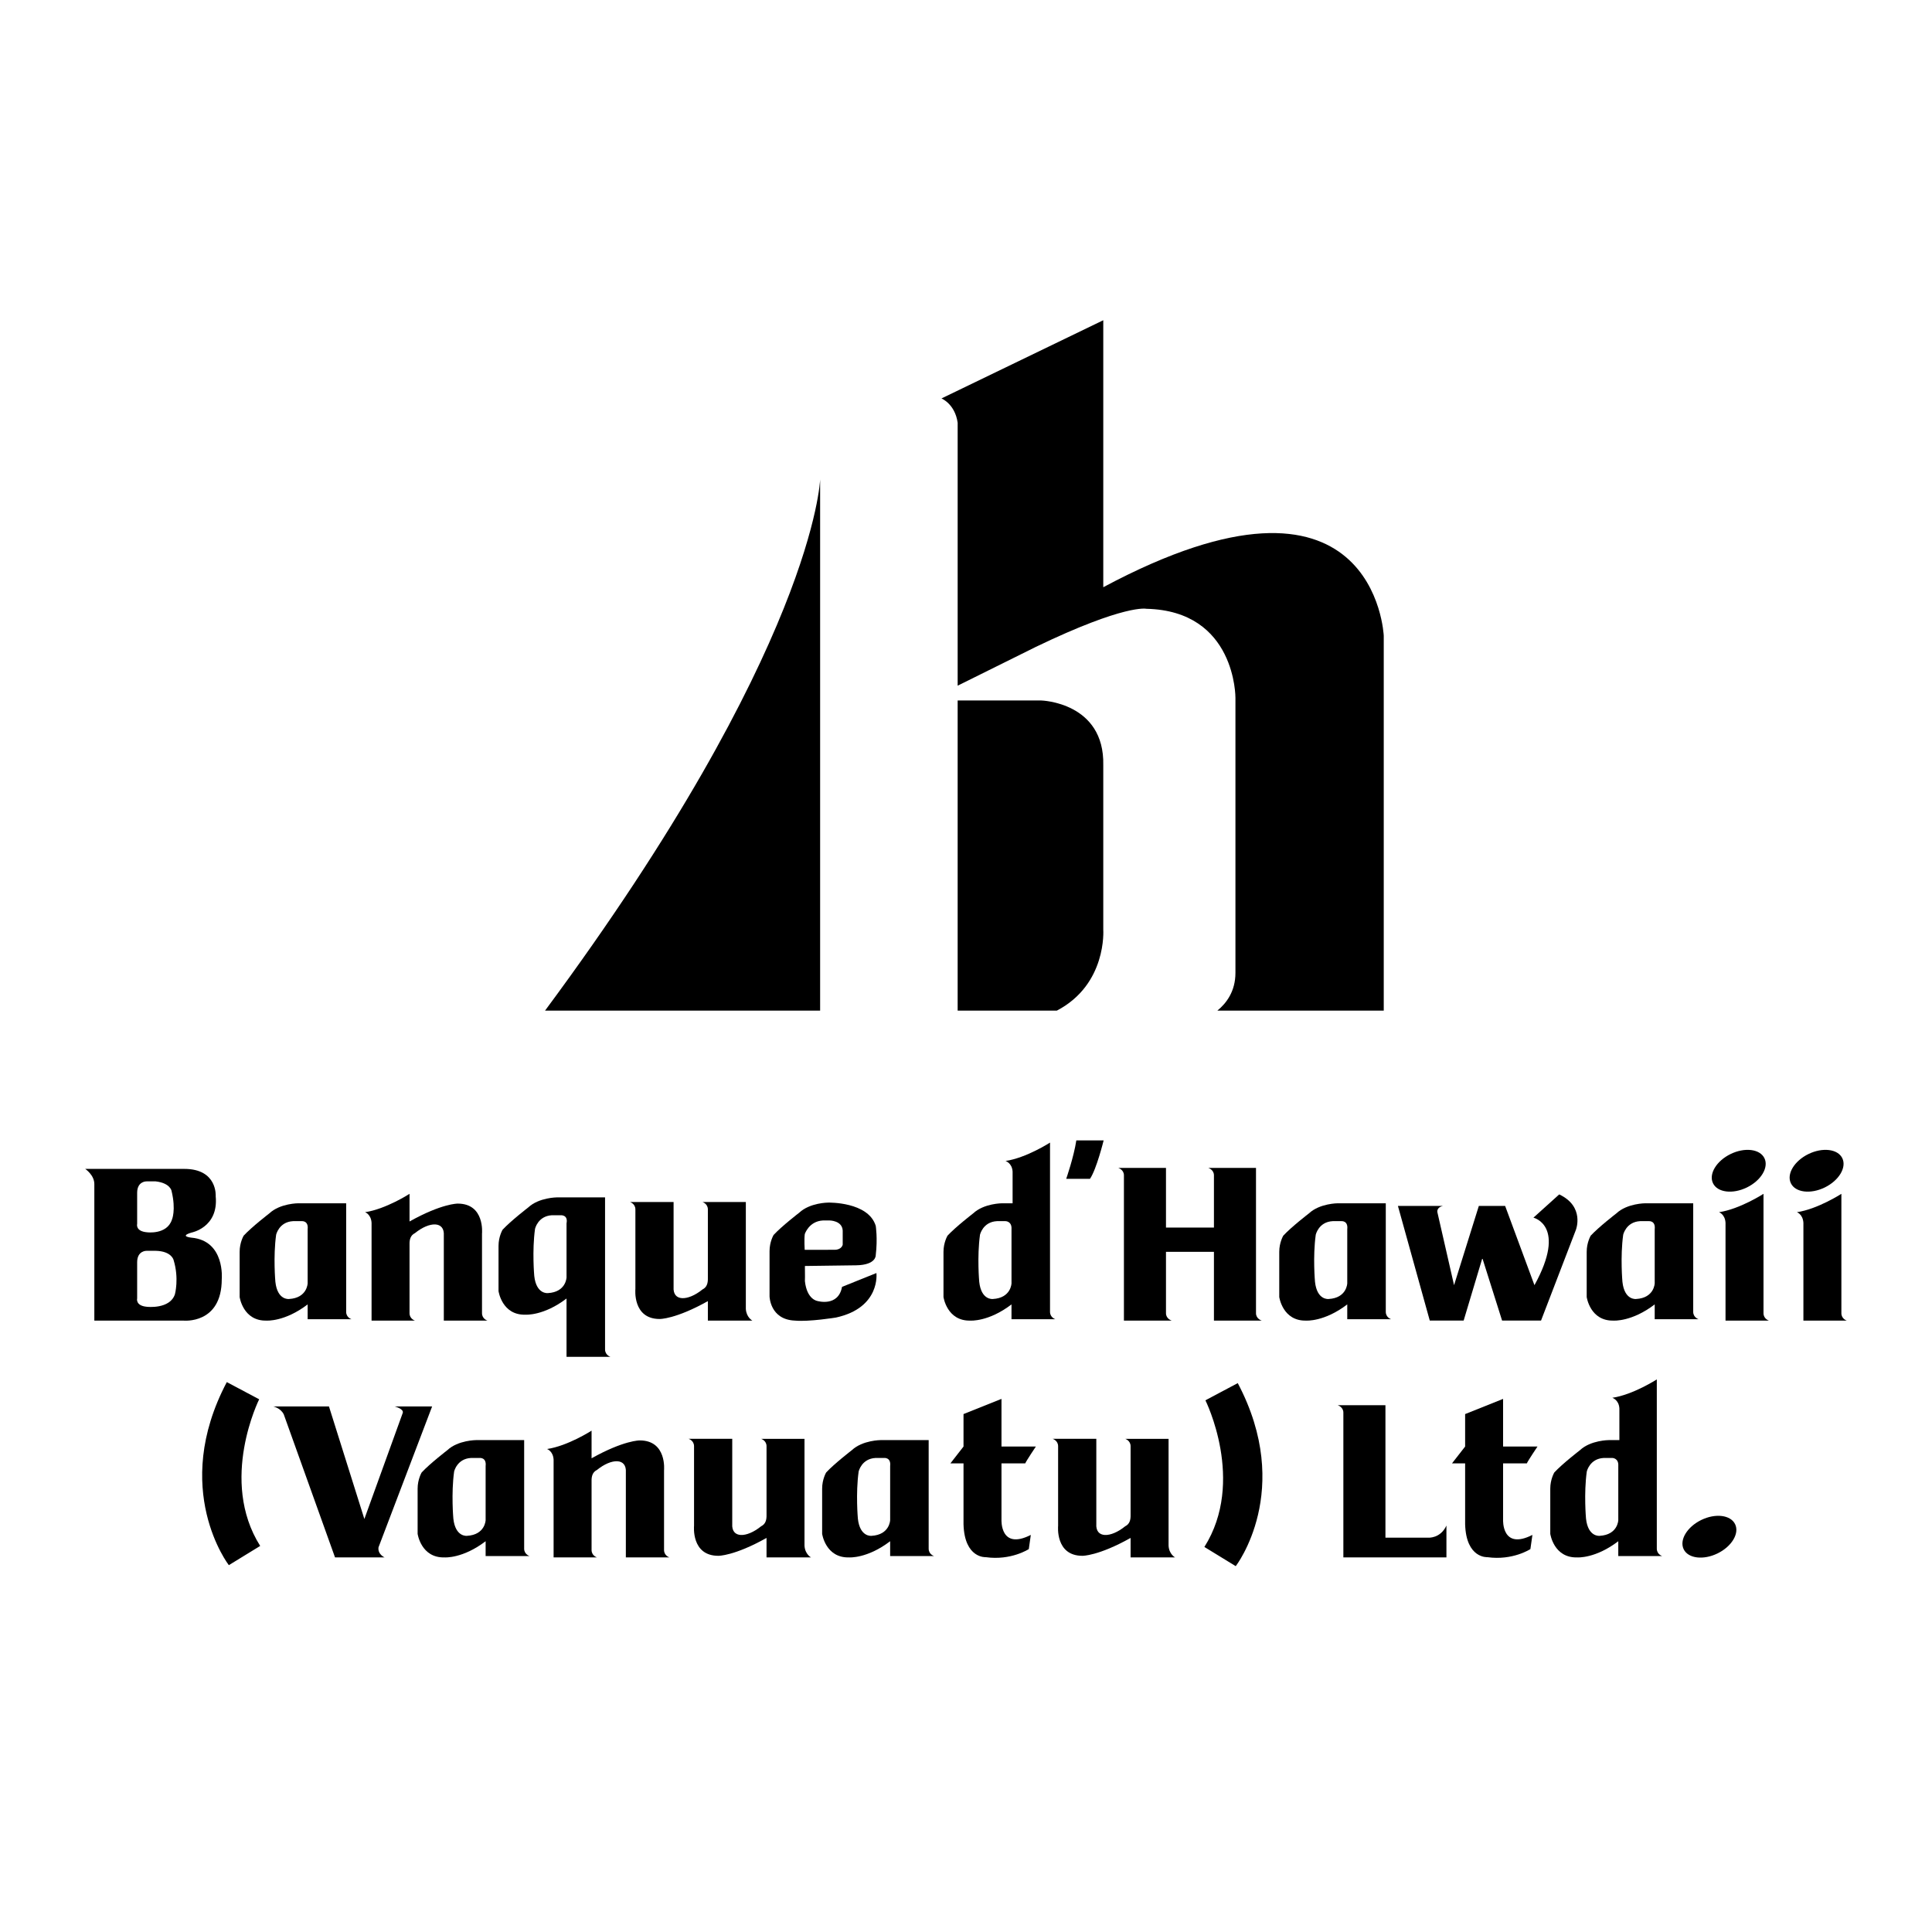
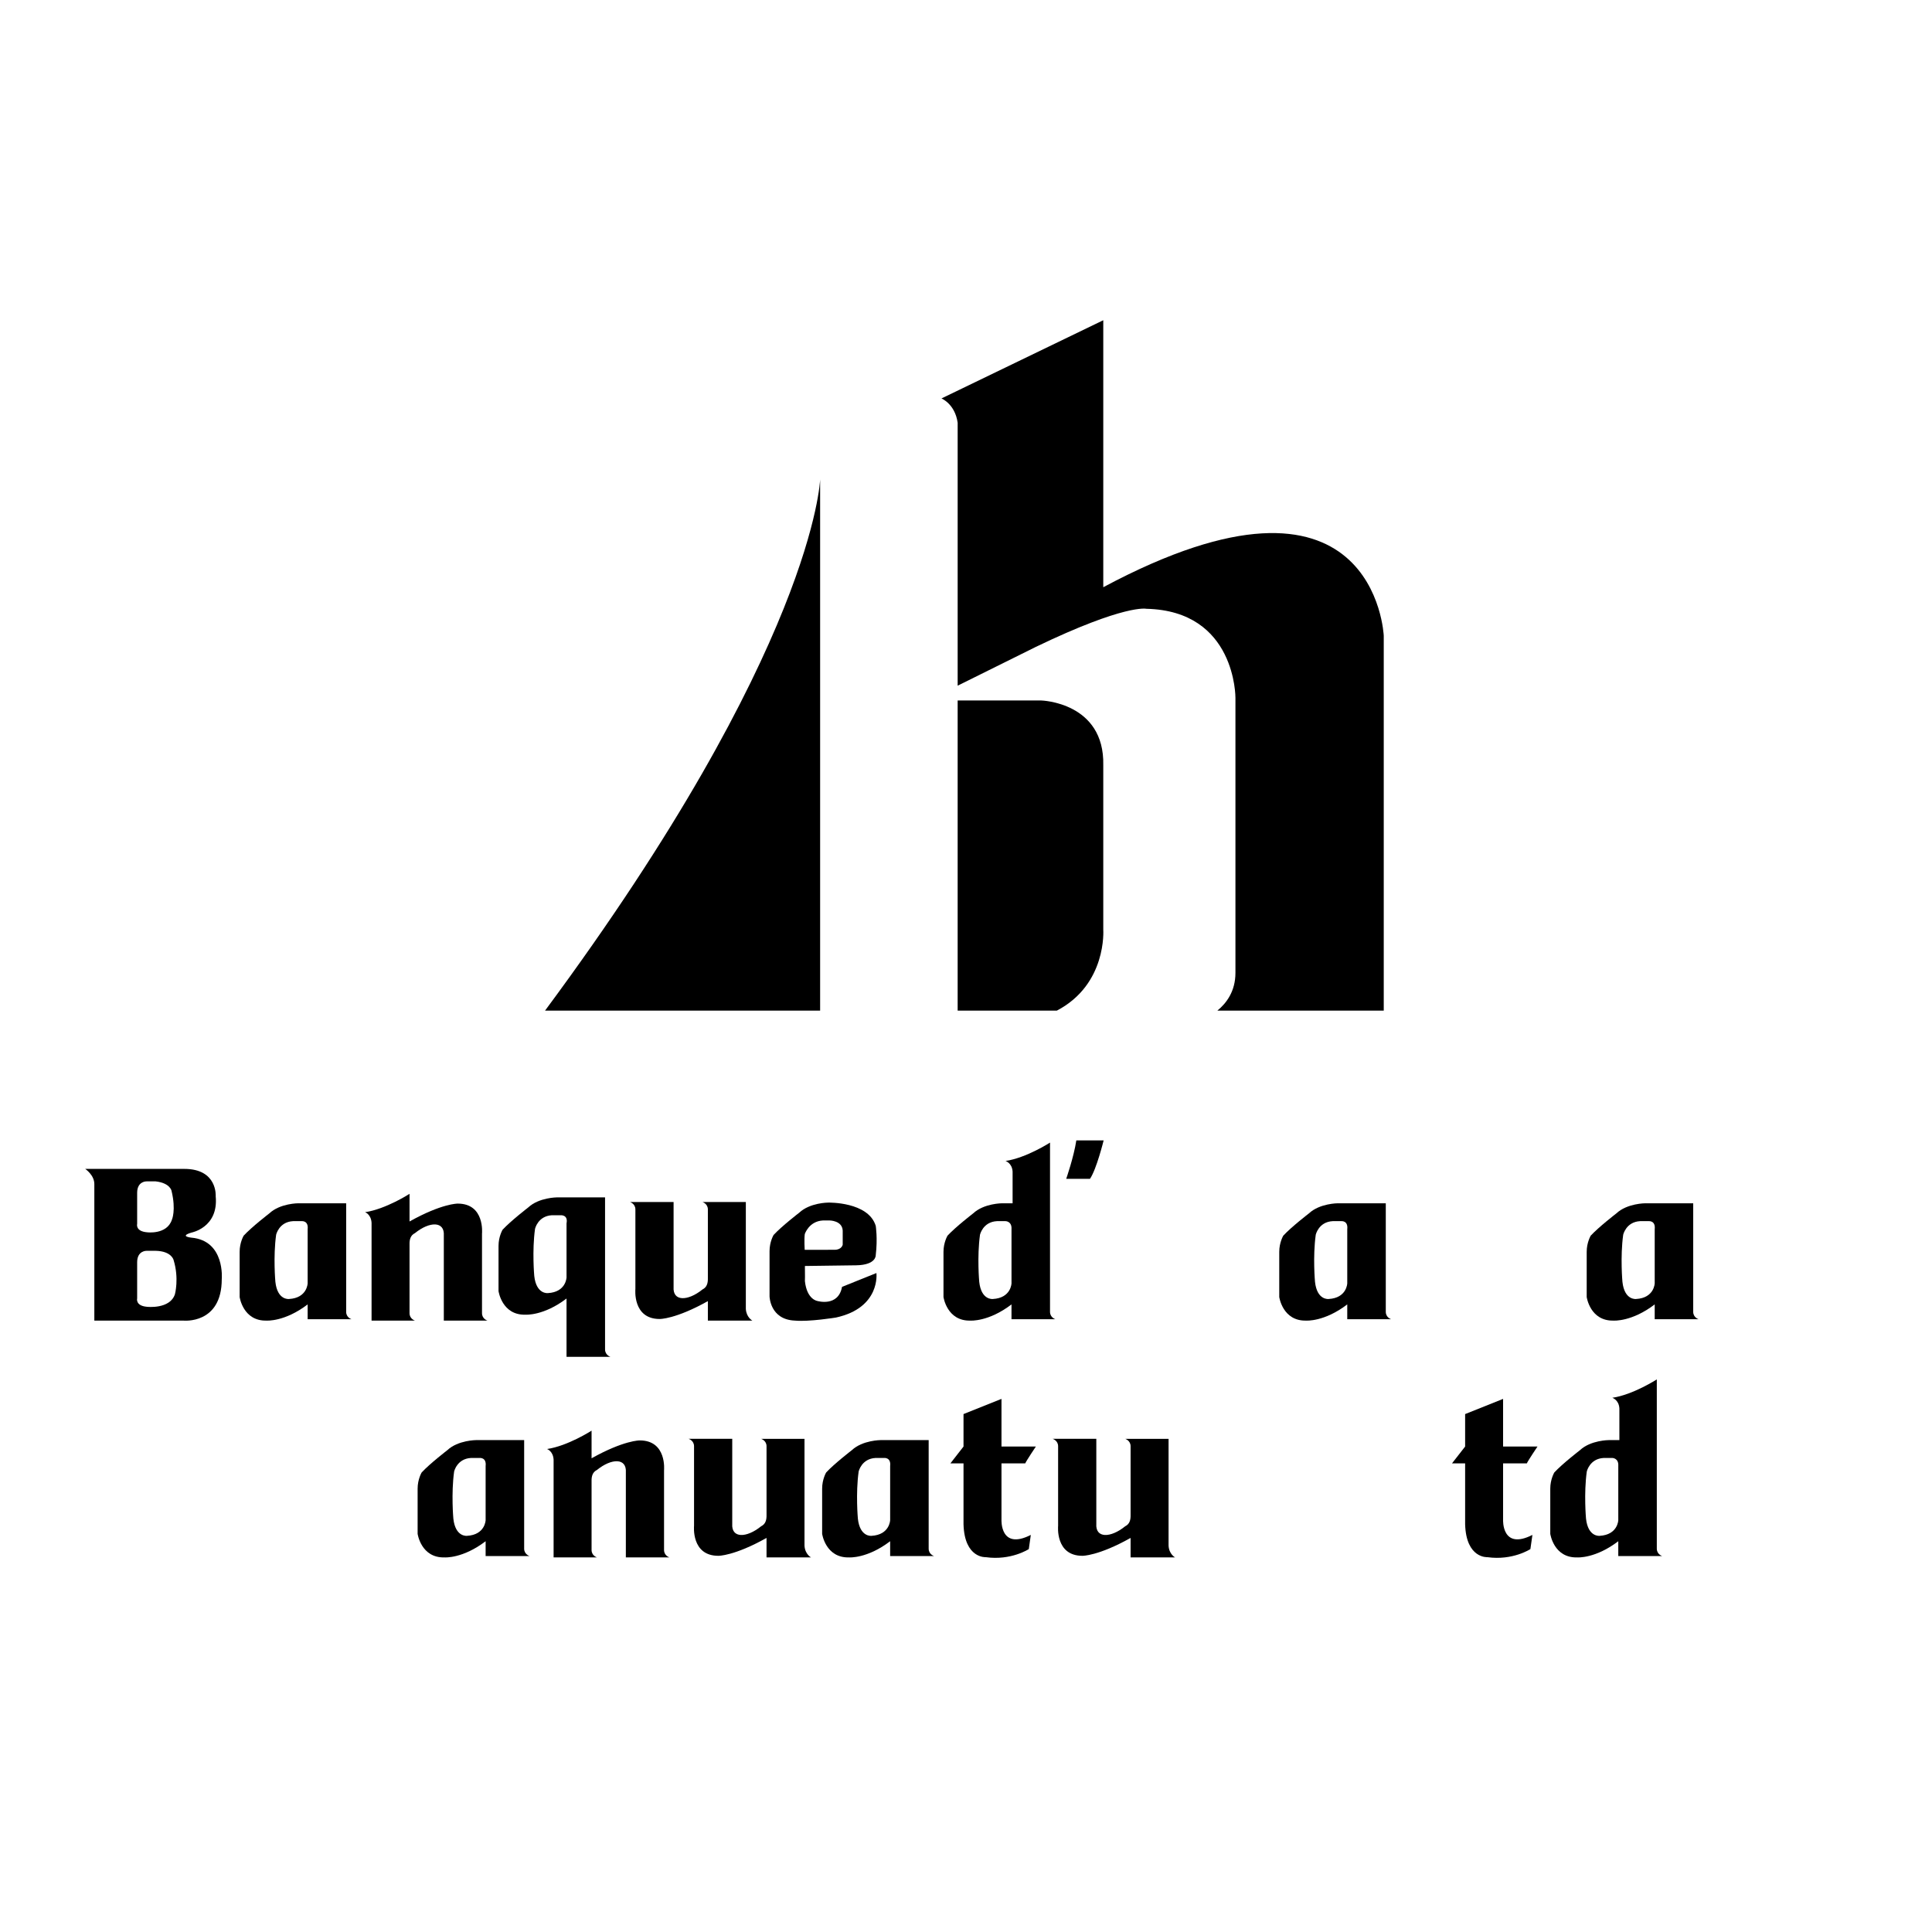
<svg xmlns="http://www.w3.org/2000/svg" width="2500" height="2500" viewBox="0 0 192.756 192.756">
  <g fill-rule="evenodd" clip-rule="evenodd">
-     <path fill="#fff" d="M0 0h192.756v192.756H0V0z" />
    <path d="M54.379 100.83h27.445V47.825s-.538 16.681-27.445 53.005zM110.074 58.587V31.95l-16.143 7.803s1.345.538 1.615 2.422v26.236l7.802-3.871c8.947-4.305 11.033-3.8 11.033-3.8 8.945.202 8.879 8.879 8.879 8.879v27.444c0 1.83-.891 3.021-1.805 3.768h16.602v-37.4c0-.001-.807-19.373-27.983-4.844z" />
    <path d="M110.074 92.758V76.345c.135-6.289-6.188-6.458-6.188-6.458h-8.341v30.943h9.896c5.02-2.623 4.633-8.072 4.633-8.072zM34.536 130.881c0 .572.538.74.538.74h-4.38v-1.48c-2.288 1.75-4.095 1.615-4.095 1.615-2.354.066-2.69-2.355-2.69-2.355v-4.506c0-.941.404-1.615.404-1.615.807-.873 2.556-2.219 2.556-2.219 1.076-1.01 2.892-1.01 2.892-1.01h4.776v10.83h-.001z" />
    <path d="M30.096 121.834h-.857c-1.413.076-1.69 1.361-1.69 1.361-.303 2.195-.075 4.691-.075 4.691.202 1.867 1.362 1.715 1.362 1.715 1.816-.1 1.858-1.562 1.858-1.562v-5.398c.1-.883-.598-.807-.598-.807z" fill="#fff" />
    <path d="M138.26 130.881c0 .572.537.74.537.74h-4.381v-1.48c-2.287 1.75-4.094 1.615-4.094 1.615-2.355.066-2.691-2.355-2.691-2.355v-4.506c0-.941.404-1.615.404-1.615.807-.873 2.557-2.219 2.557-2.219 1.076-1.01 2.891-1.01 2.891-1.01h4.777v10.83z" />
    <path d="M133.82 121.834h-.857c-1.414.076-1.691 1.361-1.691 1.361-.303 2.195-.074 4.691-.074 4.691.201 1.867 1.361 1.715 1.361 1.715 1.816-.1 1.857-1.562 1.857-1.562v-5.398c.102-.883-.596-.807-.596-.807z" fill="#fff" />
    <path d="M79.301 131.756c-2.489-.102-2.523-2.422-2.523-2.422v-4.508c0-.941.404-1.613.404-1.613.807-.875 2.556-2.221 2.556-2.221 1.076-1.008 2.892-1.008 2.892-1.008s4.003-.102 4.743 2.32c0 0 .202 1.244 0 2.926 0 0 .067.975-1.951 1.01l-5.116.068c.019.893 0 1.512 0 1.512.202 1.867 1.265 1.984 1.265 1.984s2.068.605 2.438-1.412l3.431-1.379s.438 3.463-4.036 4.439c0 .001-2.691.439-4.103.304z" />
    <path d="M83.27 124.691c.706 0 .807-.504.807-.504v-1.412c-.05-1.01-1.312-1.01-1.312-1.01h-.656c-1.413.076-1.816 1.363-1.816 1.363-.071.518-.009 1.568-.009 1.568l2.986-.005z" fill="#fff" />
    <path d="M168.932 130.881c0 .572.539.74.539.74h-4.381v-1.48c-2.287 1.75-4.096 1.615-4.096 1.615-2.354.066-2.689-2.355-2.689-2.355v-4.506c0-.941.402-1.615.402-1.615.809-.873 2.557-2.219 2.557-2.219 1.076-1.01 2.893-1.01 2.893-1.01h4.775v10.83z" />
    <path d="M164.492 121.834h-.857c-1.412.076-1.689 1.361-1.689 1.361-.303 2.195-.076 4.691-.076 4.691.201 1.867 1.363 1.715 1.363 1.715 1.814-.1 1.857-1.562 1.857-1.562v-5.398c.101-.883-.598-.807-.598-.807z" fill="#fff" />
    <path d="M92.653 154.508c0 .572.538.74.538.74H88.81v-1.48c-2.287 1.75-4.094 1.615-4.094 1.615-2.354.066-2.691-2.355-2.691-2.355v-4.506c0-.941.403-1.615.403-1.615.807-.873 2.556-2.219 2.556-2.219 1.076-1.01 2.893-1.01 2.893-1.01h4.776v10.83z" />
    <path d="M88.213 145.461h-.857c-1.413.074-1.69 1.361-1.69 1.361-.303 2.195-.076 4.691-.076 4.691.202 1.867 1.362 1.717 1.362 1.717 1.816-.102 1.858-1.564 1.858-1.564v-5.398c.102-.883-.597-.807-.597-.807z" fill="#fff" />
    <path d="M52.294 154.508c0 .572.538.74.538.74h-4.381v-1.48c-2.287 1.75-4.095 1.615-4.095 1.615-2.354.066-2.69-2.355-2.69-2.355v-4.506c0-.941.404-1.615.404-1.615.807-.873 2.556-2.219 2.556-2.219 1.076-1.01 2.893-1.01 2.893-1.01h4.776v10.83h-.001z" />
    <path d="M47.854 145.461h-.857c-1.412.074-1.69 1.361-1.69 1.361-.303 2.195-.076 4.691-.076 4.691.202 1.867 1.362 1.717 1.362 1.717 1.816-.102 1.858-1.564 1.858-1.564v-5.398c.101-.883-.597-.807-.597-.807z" fill="#fff" />
    <path d="M60.366 134.631c0 .572.538.74.538.74h-4.381v-5.818c-2.287 1.748-4.095 1.613-4.095 1.613-2.354.068-2.69-2.354-2.69-2.354v-4.508c0-.941.404-1.613.404-1.613.807-.875 2.556-2.221 2.556-2.221 1.076-1.008 2.892-1.008 2.892-1.008h4.776v15.169z" />
    <path d="M55.926 121.244h-.857c-1.413.076-1.69 1.363-1.69 1.363-.303 2.193-.076 4.691-.076 4.691.202 1.867 1.362 1.715 1.362 1.715 1.816-.1 1.858-1.564 1.858-1.564v-5.396c.177-.883-.597-.809-.597-.809z" fill="#fff" />
    <path d="M101.027 116.889c-.051-.857-.705-1.059-.705-1.059 2.068-.303 4.439-1.834 4.439-1.834v16.885c0 .572.537.74.537.74h-4.381v-1.48c-2.287 1.75-4.094 1.615-4.094 1.615-2.354.066-2.691-2.355-2.691-2.355v-4.506c0-.941.404-1.615.404-1.615.808-.873 2.555-2.219 2.555-2.219 1.078-1.01 2.893-1.01 2.893-1.01h1.043v-3.162z" />
    <path d="M100.322 121.834h-.857c-1.414.076-1.691 1.361-1.691 1.361-.303 2.195-.076 4.691-.076 4.691.203 1.867 1.363 1.715 1.363 1.715 1.816-.1 1.857-1.562 1.857-1.562v-5.398c.051-.807-.596-.807-.596-.807z" fill="#fff" />
    <path d="M48.628 131.756s-.538-.168-.538-.74v-7.938s.302-2.994-2.421-2.994c0 0-1.576-.027-4.81 1.783v-2.758s-2.372 1.529-4.439 1.832c0 0 .601.203.651 1.061v9.754h4.326s-.538-.168-.538-.74v-6.857c-.014-.518.112-.918.539-1.129 1.459-1.182 2.981-1.215 2.881.25v8.477h4.349v-.001zM66.79 155.383s-.538-.168-.538-.74v-7.938s.303-2.994-2.422-2.994c0 0-1.575-.027-4.809 1.783v-2.758s-2.371 1.529-4.44 1.832c0 0 .602.203.652 1.061v9.754h4.326s-.538-.168-.538-.74v-6.857c-.014-.518.112-.918.539-1.129 1.458-1.182 2.982-1.215 2.881.25v8.477h4.349v-.001zM161.566 140.516c-.051-.857-.705-1.059-.705-1.059 2.068-.303 4.439-1.834 4.439-1.834v16.885c0 .572.537.74.537.74h-4.381v-1.48c-2.287 1.75-4.094 1.615-4.094 1.615-2.355.066-2.691-2.355-2.691-2.355v-4.506c0-.941.404-1.615.404-1.615.807-.873 2.555-2.219 2.555-2.219 1.076-1.01 2.893-1.01 2.893-1.01h1.043v-3.162z" />
    <path d="M160.861 145.461h-.859c-1.412.074-1.689 1.361-1.689 1.361-.303 2.195-.076 4.691-.076 4.691.203 1.867 1.363 1.717 1.363 1.717 1.816-.102 1.857-1.564 1.857-1.564v-5.398c.051-.807-.596-.807-.596-.807z" fill="#fff" />
    <path d="M146.176 152.08V146h-1.309l1.309-1.678v-3.24l3.787-1.514v4.754h3.432s-.959 1.426-1.061 1.678h-2.371v5.625s-.15 3.078 2.926 1.514l-.201 1.414s-1.766 1.16-4.287.807c-.001-.001-2.124.15-2.225-3.28zM96.13 152.08V146h-1.307l1.307-1.678v-3.24l3.788-1.514v4.754h3.43s-.957 1.426-1.059 1.678h-2.371v5.625s-.152 3.078 2.926 1.514l-.201 1.414s-1.766 1.16-4.289.807c0-.001-2.123.15-2.224-3.28zM68.707 143.553s.538.168.538.738v7.938s-.303 2.994 2.422 2.994c0 0 1.576.029 4.81-1.783v1.943h4.439s-.602-.312-.651-1.17v-10.66h-4.326s.538.168.538.738v6.857c.014.518-.112.918-.54 1.129-1.458 1.182-2.982 1.215-2.881-.25v-8.475h-4.349v.001zM105.029 143.553s.539.168.539.738v7.938s-.303 2.994 2.422 2.994c0 0 1.576.029 4.809-1.783v1.943h4.439s-.602-.312-.65-1.17v-10.66h-4.326s.537.168.537.738v6.857c.014.518-.111.918-.539 1.129-1.459 1.182-2.982 1.215-2.881-.25v-8.475h-4.35v.001zM62.855 119.924s.538.17.538.74v7.938s-.303 2.994 2.422 2.994c0 0 1.576.029 4.809-1.783v1.943h4.439s-.601-.312-.651-1.17v-10.662h-4.326s.538.17.538.74v6.857c.014.518-.112.918-.539 1.129-1.459 1.182-2.981 1.215-2.881-.25v-8.477h-4.349v.001zM106.375 117.613s.758-2.17 1.01-3.834h2.725s-.707 2.875-1.363 3.834h-2.372zM18.392 116.621c3.33 0 3.128 2.725 3.128 2.725.303 3.127-2.422 3.631-2.422 3.631-1.261.379 0 .504 0 .504 3.38.303 3.027 4.139 3.027 4.139 0 4.539-3.834 4.137-3.834 4.137H9.412v-13.623c0-.906-.908-1.512-.908-1.512h9.888v-.001z" />
    <path d="M13.684 119.008v3.096s-.202.738.975.84c0 0 1.984.27 2.489-1.244 0 0 .437-.941-.034-2.893 0 0-.134-.773-1.581-.941h-.908c0-.001-.941-.034-.941 1.142zM13.684 125.938v3.598s-.202.74.975.842c0 0 2.287.268 2.792-1.246 0 0 .437-1.58-.135-3.43 0 0-.202-.875-1.783-.908h-.908c0-.001-.941-.034-.941 1.144z" fill="#fff" />
-     <path d="M25.858 139.607s-4.036 8.072.101 14.631l-3.128 1.918s-5.852-7.568-.202-18.264l3.229 1.715zM120.264 139.709s4.037 8.072-.102 14.631l3.129 1.916s5.852-7.566.201-18.262l-3.228 1.715zM27.271 140.322s.74.16 1.043.799l5.112 14.262h4.944s-.706-.303-.605-1.01l5.348-14.051H39.38s.908.229.807.631l-3.834 10.596-3.532-11.227h-5.55zM125.883 131.756s-.572-.168-.572-.74V116.52h-4.768s.572.168.572.74v5.213h-4.785v-5.953h-4.768s.572.168.572.74v14.496h4.768s-.572-.168-.572-.74v-6.121h4.785v6.861h4.768zM175.945 119.109s-2.371 1.529-4.439 1.832c0 0 .602.203.65 1.061v9.754h4.326s-.537-.168-.537-.74v-11.907zM176.037 115.553c-.449-.92-1.963-1.105-3.379-.414s-2.199 1.998-1.75 2.918c.449.922 1.963 1.107 3.379.416s2.199-1.998 1.75-2.92zM173.111 152.066c-.449-.922-1.963-1.107-3.379-.416-1.416.693-2.199 2-1.75 2.92s1.961 1.105 3.379.414c1.416-.691 2.2-1.998 1.75-2.918zM183.715 119.109s-2.371 1.529-4.439 1.832c0 0 .6.203.65 1.061v9.754h4.326s-.537-.168-.537-.74v-11.907zM183.807 115.553c-.449-.92-1.963-1.105-3.379-.414s-2.199 1.998-1.75 2.918c.449.922 1.961 1.107 3.379.416 1.416-.692 2.199-1.998 1.75-2.92zM144.312 152.203c-.605 1.312-1.816 1.211-1.816 1.211h-4.27v-13.217h-4.768s.57.168.57.74v14.445h10.283v-3.179h.001zM139.471 120.316l3.178 11.439h3.379l1.867-6.23 1.969 6.23h3.885l3.48-9.057s.908-2.32-1.666-3.531l-2.572 2.32s3.381.783.102 6.736l-2.926-7.908h-2.623l-2.473 7.908-1.666-7.291s-.1-.467.555-.617h-4.489v.001z" />
  </g>
</svg>